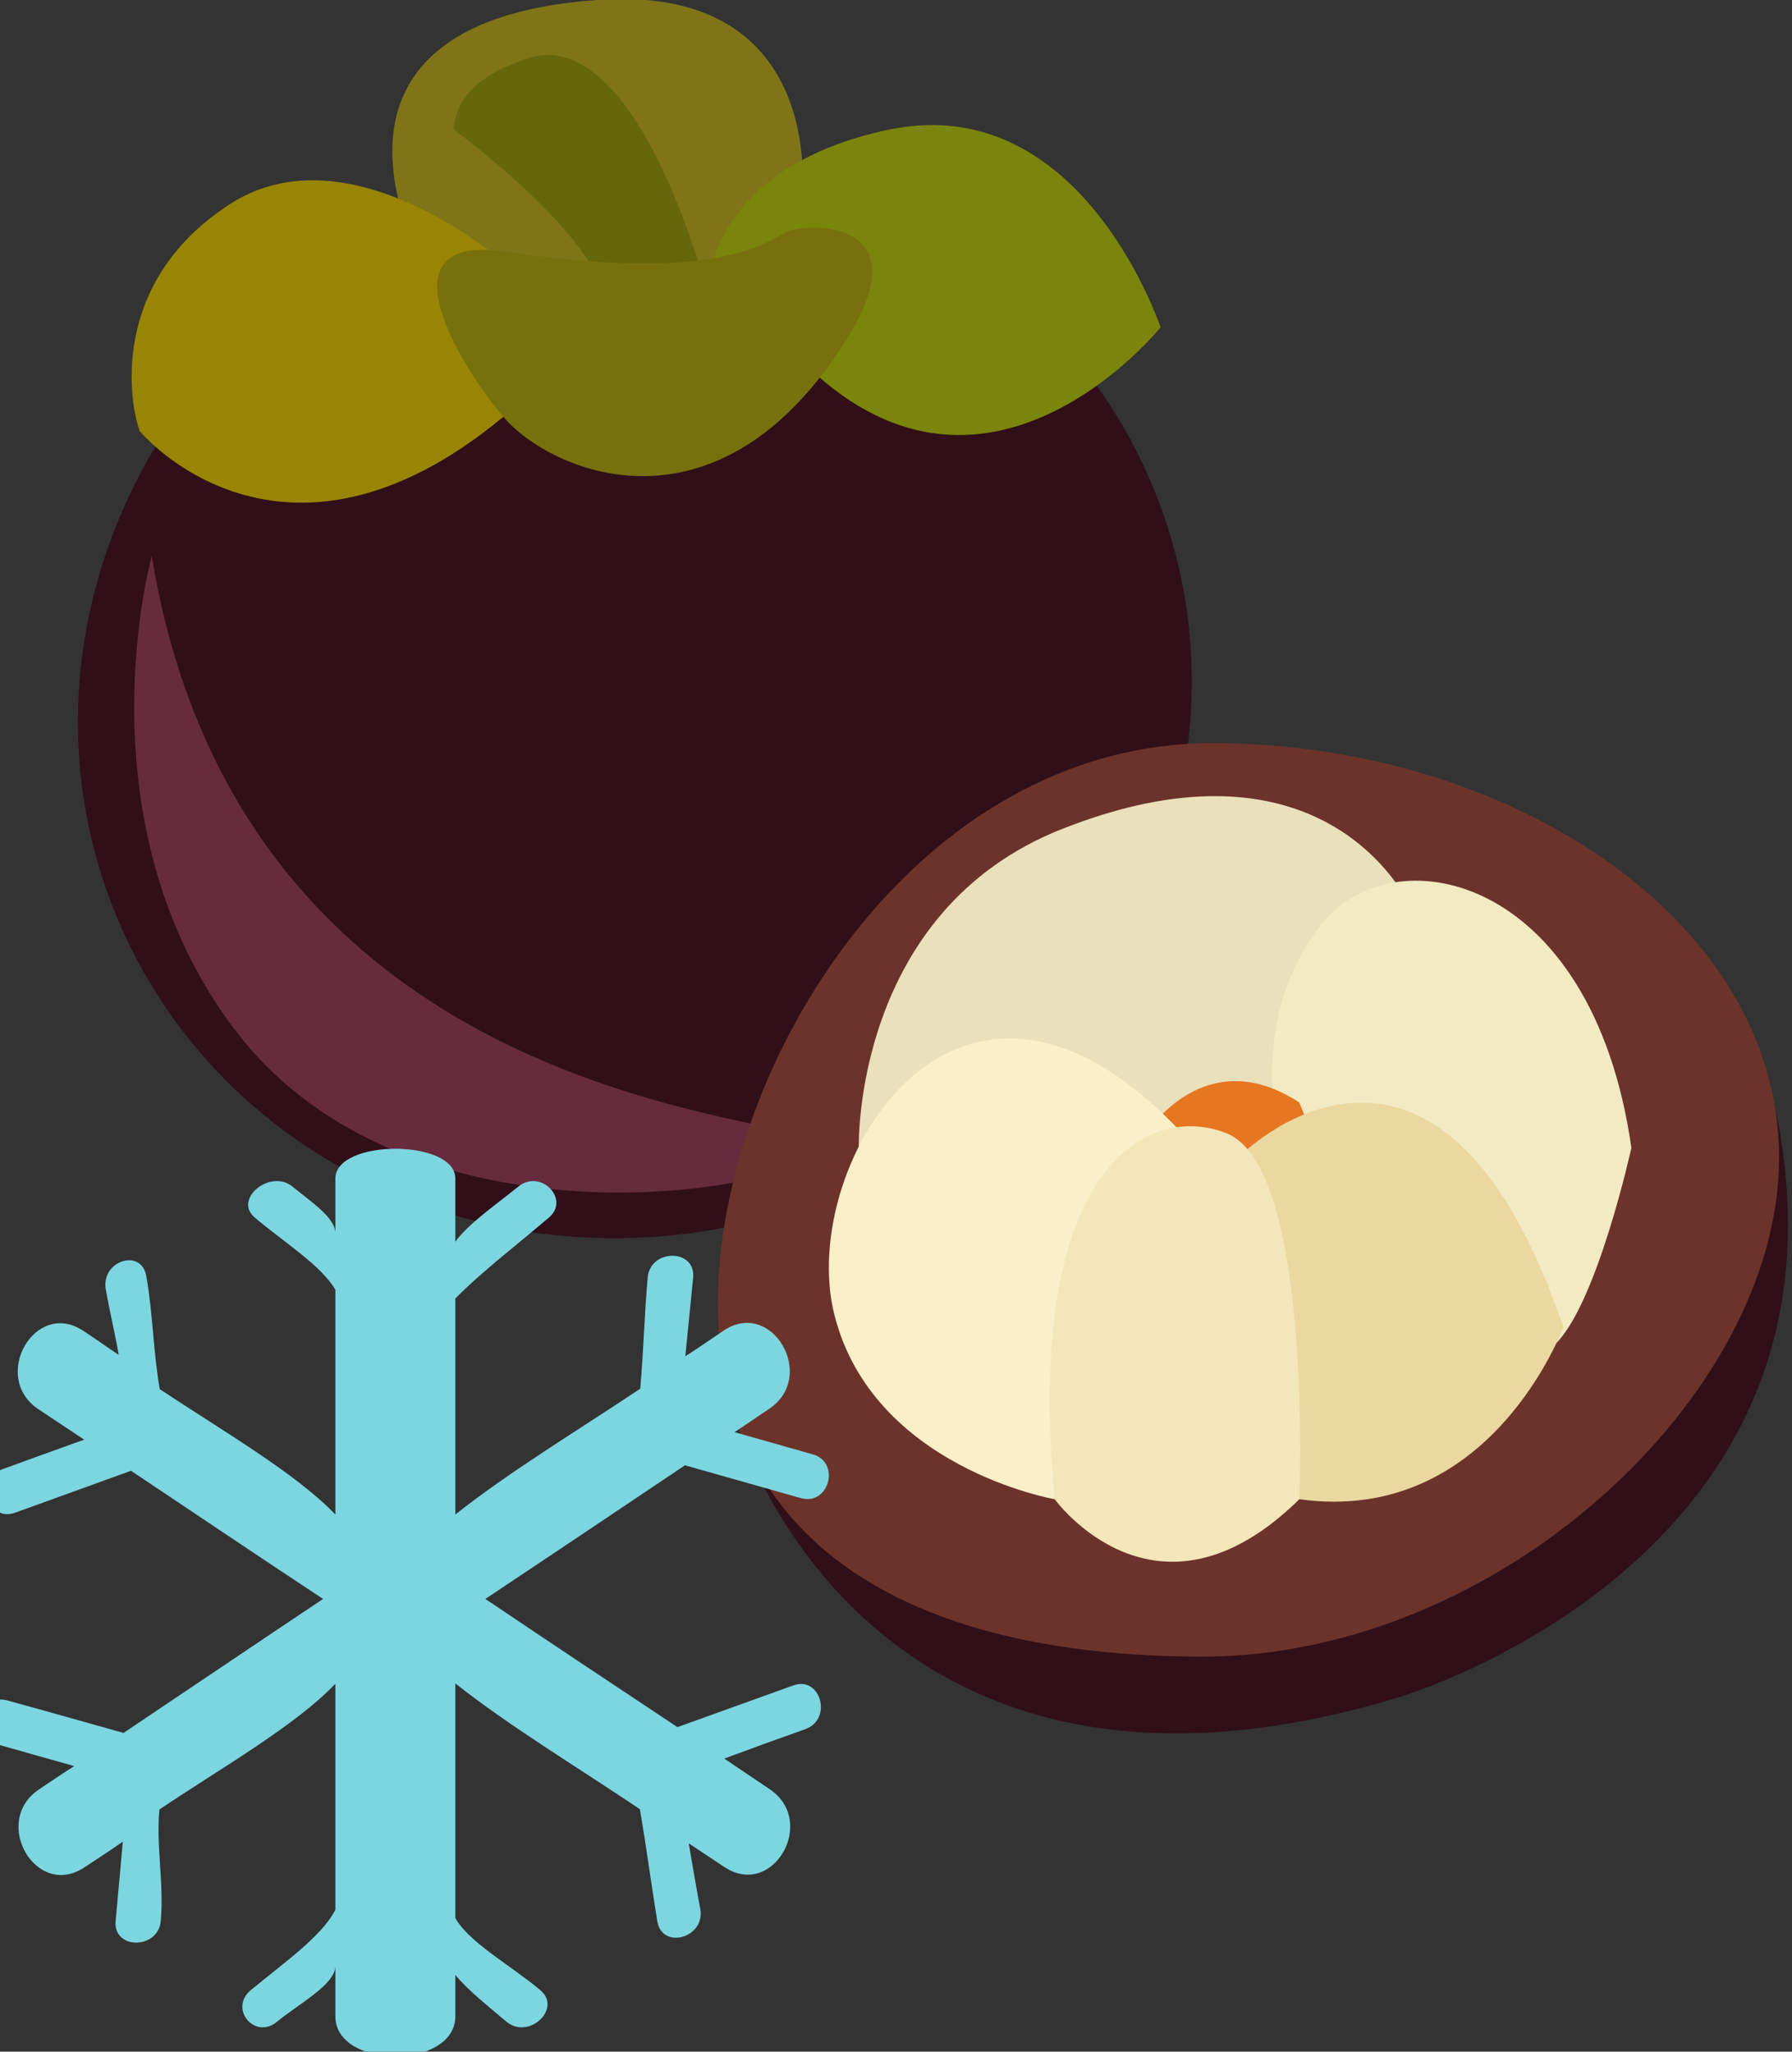
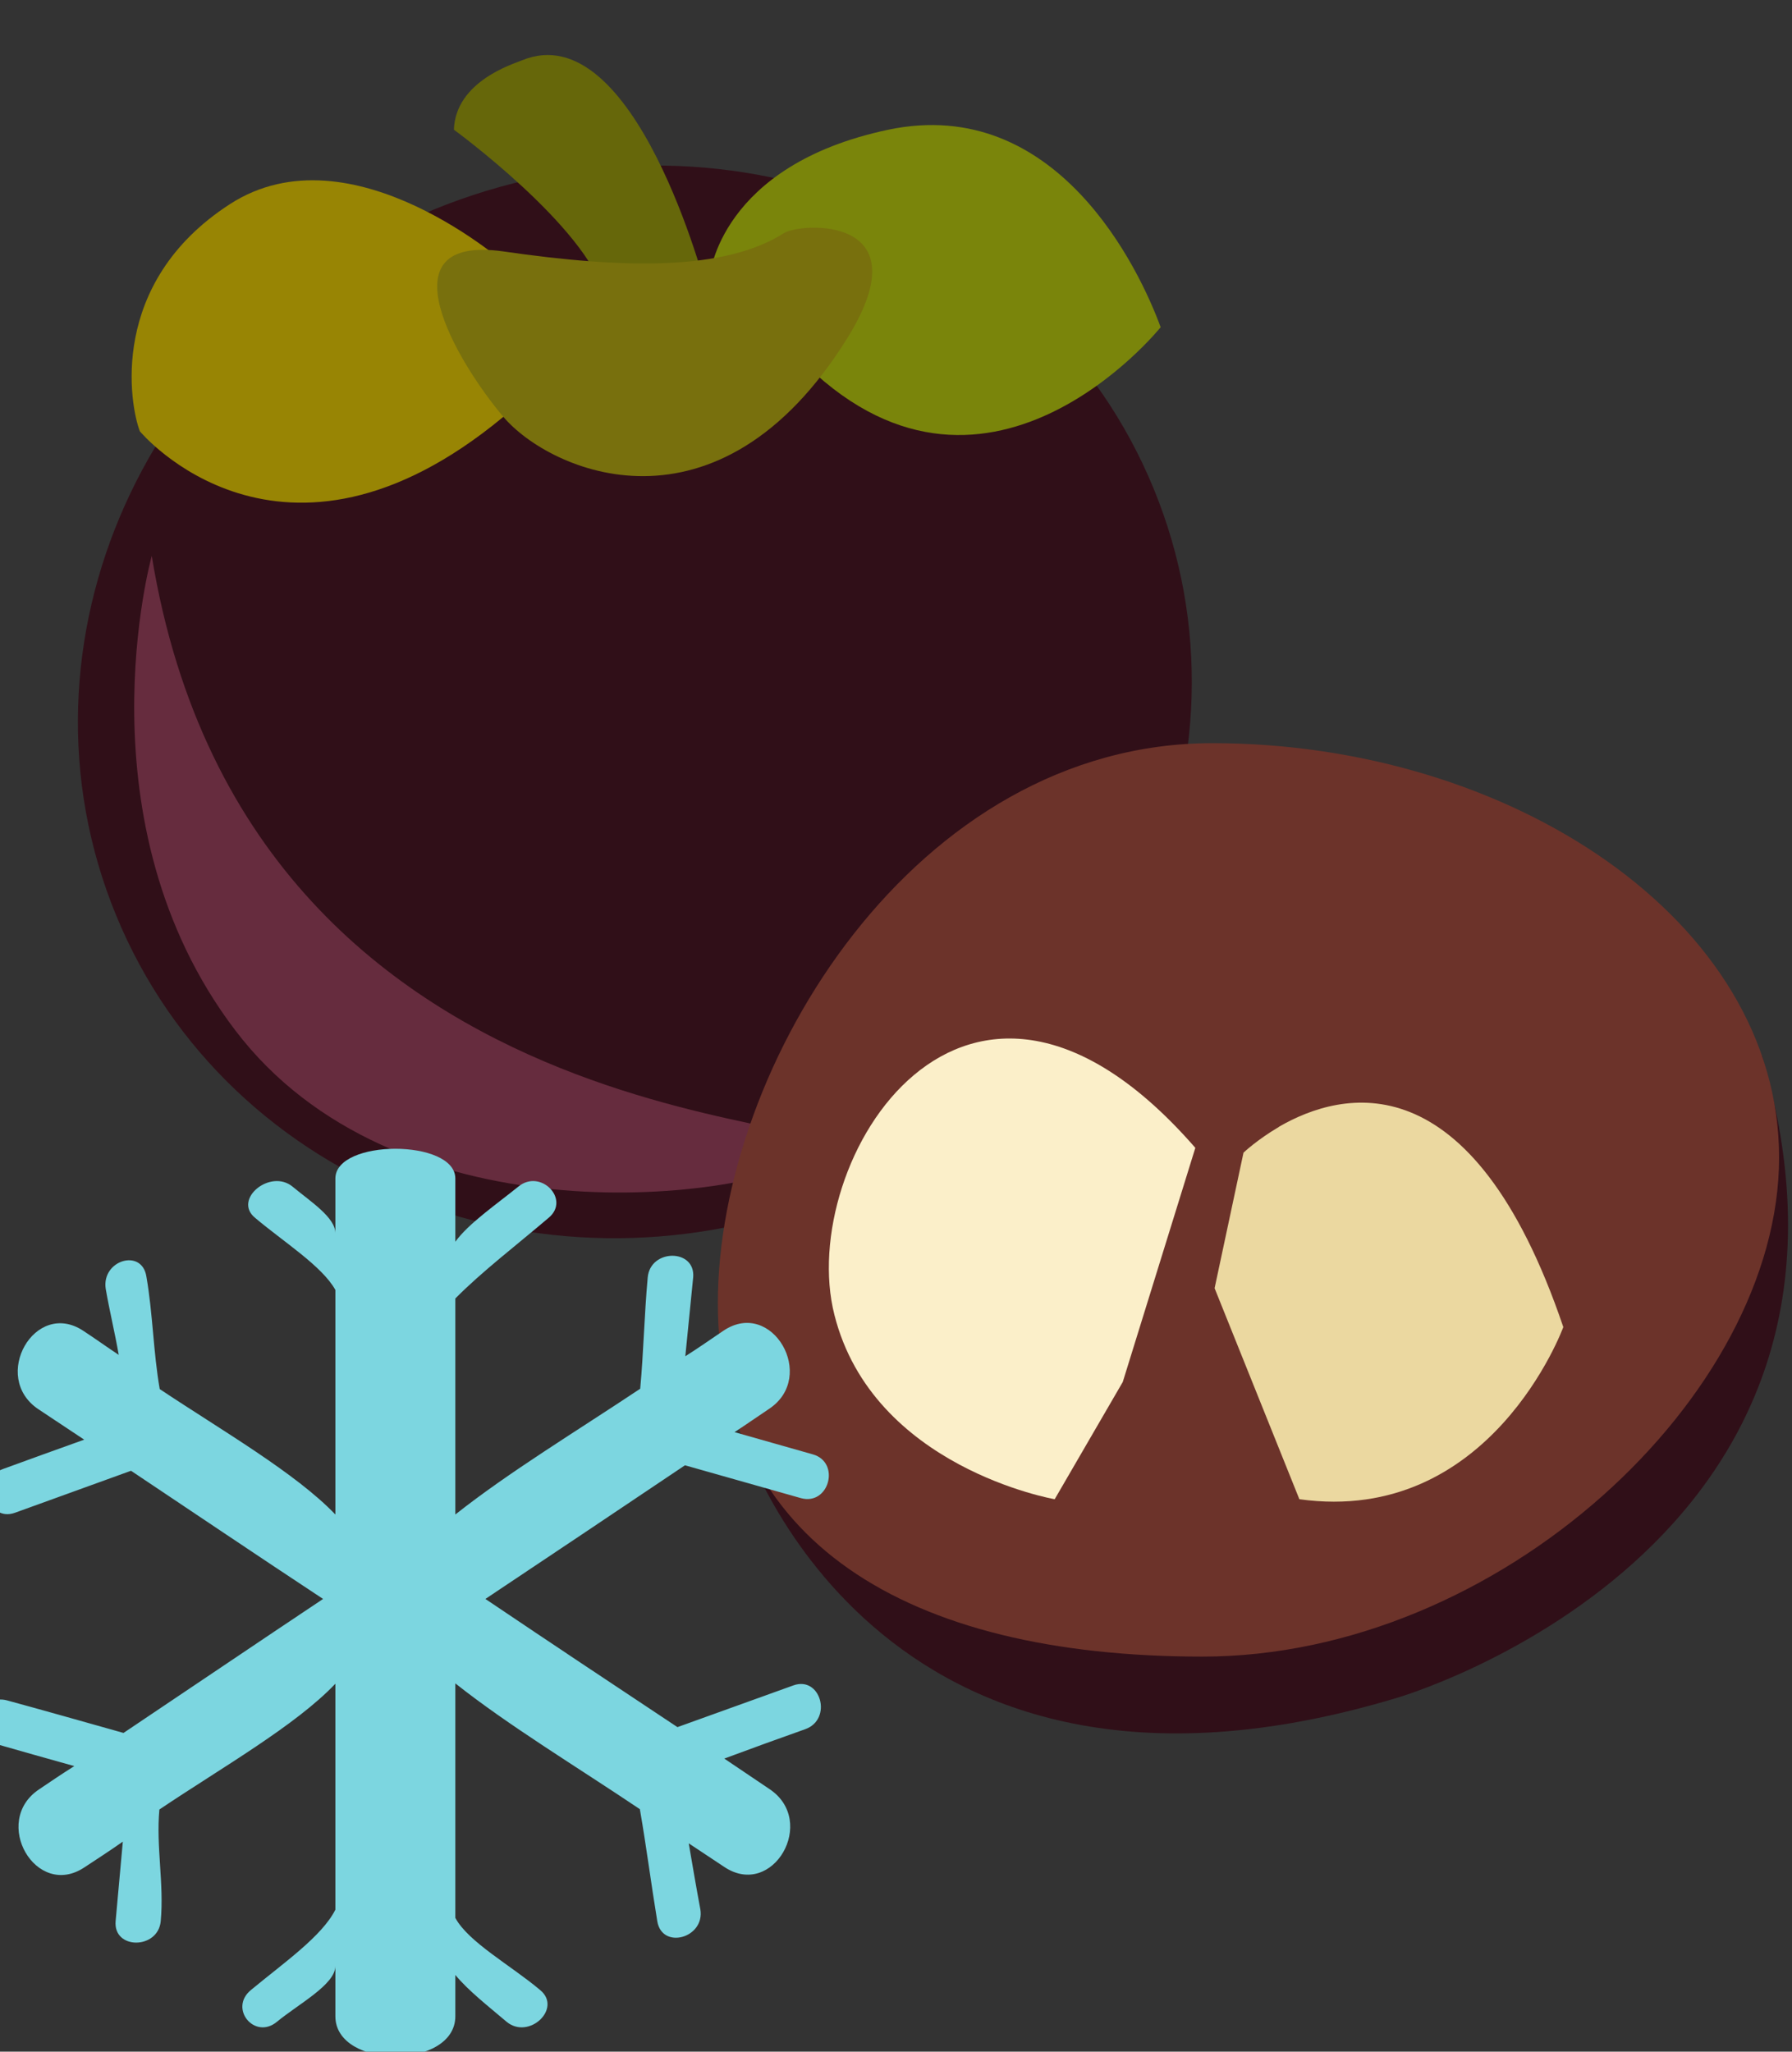
<svg xmlns="http://www.w3.org/2000/svg" xmlns:ns1="http://www.inkscape.org/namespaces/inkscape" xmlns:ns2="http://sodipodi.sourceforge.net/DTD/sodipodi-0.dtd" width="97.586mm" height="111.698mm" viewBox="0 0 97.586 111.698" version="1.1" id="svg8" ns1:version="0.92.4 (5da689c313, 2019-01-14)" ns2:docname="Mangostan mražený.svg">
  <rect x="0" y="0" width="97.586" height="111.698" fill="#333333" stroke="none" />
  <defs id="defs2">
    <style type="text/css" id="style2">
    .fil0 {fill:#45AF51;fill-rule:nonzero}
    .fil3 {fill:#7CD6E0;fill-rule:nonzero}
    .fil1 {fill:#A63621;fill-rule:nonzero}
    .fil2 {fill:#ECC500;fill-rule:nonzero}
   </style>
    <style type="text/css" id="style2-3">
    .fil0 {fill:#5D6608;fill-rule:nonzero}
    .fil1 {fill:#750404;fill-rule:nonzero}
    .fil2 {fill:#8C2626;fill-rule:nonzero}
   </style>
    <style type="text/css" id="style2-9">
    .fil0 {fill:#628C2C;fill-rule:nonzero}
    .fil1 {fill:#6D3809;fill-rule:nonzero}
   </style>
    <style type="text/css" id="style2-99">
    .fil2 {fill:#662E12;fill-rule:nonzero}
    .fil1 {fill:#7FA53D;fill-rule:nonzero}
    .fil3 {fill:#9B8138;fill-rule:nonzero}
    .fil0 {fill:#AACC79;fill-rule:nonzero}
   </style>
    <style type="text/css" id="style2-38">
    .fil1 {fill:#AF5C09;fill-rule:nonzero}
    .fil4 {fill:#C1691A;fill-rule:nonzero}
    .fil0 {fill:#C86B01;fill-rule:nonzero}
    .fil2 {fill:#DD8024;fill-rule:nonzero}
    .fil5 {fill:#E0B24C;fill-rule:nonzero}
    .fil3 {fill:#FBD268;fill-rule:nonzero}
   </style>
    <style type="text/css" id="style2-6">
    .str0 {stroke:white;stroke-width:70.56}
    .fil3 {fill:#30561A;fill-rule:nonzero}
    .fil4 {fill:#3C6626;fill-rule:nonzero}
    .fil2 {fill:#4E7A34;fill-rule:nonzero}
    .fil1 {fill:#72915D;fill-rule:nonzero}
    .fil7 {fill:#CE9E63;fill-rule:nonzero}
    .fil6 {fill:#D89E52;fill-rule:nonzero}
    .fil5 {fill:#D8B280;fill-rule:nonzero}
    .fil0 {fill:white;fill-rule:nonzero}
   </style>
    <style type="text/css" id="style2-0">
    .fil1 {fill:#9DC667;fill-rule:nonzero}
    .fil0 {fill:#C3DD73;fill-rule:nonzero}
   </style>
    <style type="text/css" id="style2-8">
    .fil3 {fill:#2D1B07;fill-rule:nonzero}
    .fil0 {fill:#472E10;fill-rule:nonzero}
    .fil4 {fill:#D3C89B;fill-rule:nonzero}
    .fil2 {fill:#EDE3B7;fill-rule:nonzero}
    .fil1 {fill:#FEF6D1;fill-rule:nonzero}
   </style>
    <style type="text/css" id="style2-39">
    .fil2 {fill:#827850;fill-rule:nonzero}
    .fil0 {fill:#CFD875;fill-rule:nonzero}
    .fil1 {fill:#DDD8C3;fill-rule:nonzero}
   </style>
    <style type="text/css" id="style2-5">
    .fil2 {fill:#006837;fill-rule:nonzero}
    .fil1 {fill:#A31313;fill-rule:nonzero}
    .fil0 {fill:#C91F1F;fill-rule:nonzero}
   </style>
    <style type="text/css" id="style2-09">
    .fil1 {fill:#89A302;fill-rule:nonzero}
    .fil0 {fill:#BB1505;fill-rule:nonzero}
    .fil2 {fill:#D87873;fill-rule:nonzero}
   </style>
    <style type="text/css" id="style2-1">
    .fil2 {fill:#225B0A;fill-rule:nonzero}
    .fil0 {fill:#662E12;fill-rule:nonzero}
    .fil1 {fill:#8F1323;fill-rule:nonzero}
    .fil3 {fill:#B01515;fill-rule:nonzero}
   </style>
    <style type="text/css" id="style2-55">
   
    .fil0 {fill:#5AB216;fill-rule:nonzero}
    .fil1 {fill:#E51A1A;fill-rule:nonzero}
   
  </style>
    <style type="text/css" id="style2-7">
   
    .fil4 {fill:#2D1906;fill-rule:nonzero}
    .fil5 {fill:#916949;fill-rule:nonzero}
    .fil1 {fill:#A82F4F;fill-rule:nonzero}
    .fil0 {fill:#D14664;fill-rule:nonzero}
    .fil2 {fill:#E2B393;fill-rule:nonzero}
    .fil3 {fill:#F7F0F3;fill-rule:nonzero}
   
  </style>
    <style type="text/css" id="style2-4">
   
    .fil3 {fill:#FBD268}
    .fil1 {fill:#EEB92E}
    .fil2 {fill:#663333}
    .fil0 {fill:#B3B3B3}
   
  </style>
    <style type="text/css" id="style2-85">
   
    .fil7 {fill:#221A18;fill-rule:nonzero}
    .fil0 {fill:#4F7A06;fill-rule:nonzero}
    .fil9 {fill:#6B5753;fill-rule:nonzero}
    .fil5 {fill:#8E5619;fill-rule:nonzero}
    .fil4 {fill:#A8691E;fill-rule:nonzero}
    .fil3 {fill:#AF7A46;fill-rule:nonzero}
    .fil2 {fill:#CC965C;fill-rule:nonzero}
    .fil1 {fill:#D7D139;fill-rule:nonzero}
    .fil6 {fill:#EDDDC8;fill-rule:nonzero}
    .fil8 {fill:#F7EFE7;fill-rule:nonzero}
   
  </style>
    <style type="text/css" id="style2-52">
   
    .fil0 {fill:#300F18;fill-rule:nonzero}
    .fil6 {fill:#662C3E;fill-rule:nonzero}
    .fil4 {fill:#66670A;fill-rule:nonzero}
    .fil7 {fill:#6C332A;fill-rule:nonzero}
    .fil5 {fill:#78700D;fill-rule:nonzero}
    .fil2 {fill:#7A850B;fill-rule:nonzero}
    .fil1 {fill:#7F7518;fill-rule:nonzero}
    .fil3 {fill:#988504;fill-rule:nonzero}
    .fil10 {fill:#E67620;fill-rule:nonzero}
    .fil8 {fill:#EAE0BC;fill-rule:nonzero}
    .fil12 {fill:#EBD8A0;fill-rule:nonzero}
    .fil9 {fill:#F2EAC3;fill-rule:nonzero}
    .fil13 {fill:#F3E6BA;fill-rule:nonzero}
    .fil11 {fill:#FBEFC9;fill-rule:nonzero}
   
  </style>
  </defs>
  <ns2:namedview id="base" pagecolor="#ffffff" bordercolor="#666666" borderopacity="1.0" ns1:pageopacity="0.0" ns1:pageshadow="2" ns1:zoom="0.35" ns1:cx="-138.73834" ns1:cy="197.00727" ns1:document-units="mm" ns1:current-layer="Vrstva_x0020_1" showgrid="false" ns1:window-width="1920" ns1:window-height="1001" ns1:window-x="-9" ns1:window-y="-9" ns1:window-maximized="1" />
  <g ns1:label="Vrstva 1" ns1:groupmode="layer" id="layer1" transform="translate(-6.47,-89.26)">
    <g ns1:label="Vrstva 1" ns1:groupmode="layer" transform="matrix(0.265,0,0,0.265,305.496,176.431)" id="layer1-7">
      <g ns1:label="Vrstva 1" ns1:groupmode="layer" transform="matrix(0.265,0,0,0.265,-2.894,432.23)" id="layer1-6">
        <g transform="matrix(0.249,0,0,0.249,-6134.713,-6022.26)" id="Vrstva_x0020_1-2">
          <path d="m 7942,15500 c 348,846 1354,1234 2246,867 892,-367 1333,-1350 985,-2196 -348,-846 -1353,-1234 -2245,-867 -893,367 -1334,1350 -986,2196 z" style="fill:#300f18;fill-rule:nonzero" id="path7" class="fil0" ns1:connector-curvature="0" />
-           <path d="m 10074,13293 c 14,-71 63,-693 -634,-643 -697,50 -708,451 -565,780 l 51,335 682,-92 472,-195 z" style="fill:#7f7518;fill-rule:nonzero" id="path9" class="fil1" ns1:connector-curvature="0" />
          <path d="m 9791,13509 c 0,0 30,-344 556,-455 526,-110 783,437 848,615 0,0 -552,688 -1128,94 z" style="fill:#7a850b;fill-rule:nonzero" id="path11" class="fil2" ns1:connector-curvature="0" />
          <path d="m 9168,13482 c 0,0 -492,-442 -872,-196 -380,246 -311,627 -280,707 0,0 439,529 1132,-45 l 85,-210 z" style="fill:#988504;fill-rule:nonzero" id="path13" class="fil3" ns1:connector-curvature="0" />
          <path d="m 9780,13550 c 0,0 -222,-857 -574,-712 -26,11 -207,65 -212,216 0,0 415,303 470,517 0,0 242,-3 316,-21 z" style="fill:#66670a;fill-rule:nonzero" id="path15" class="fil4" ns1:connector-curvature="0" />
          <path d="m 10022,13376 c -185,117 -493,112 -874,57 -381,-54 -144,345 0,515 143,169 668,406 1073,-248 235,-381 -148,-357 -199,-324 z" style="fill:#78700d;fill-rule:nonzero" id="path17" class="fil5" ns1:connector-curvature="0" />
          <path d="m 8053,14381 c 0,0 -232,830 260,1477 491,646 1534,543 1826,391 292,-153 -1773,44 -2086,-1868 z" style="fill:#662c3e;fill-rule:nonzero" id="path19" class="fil6" ns1:connector-curvature="0" />
          <path d="m 9892,17123 c 0,0 407,1304 2037,814 0,0 1591,-457 1139,-1999 l -1735,-79 z" style="fill:#300f18;fill-rule:nonzero" id="path21" class="fil0" ns1:connector-curvature="0" />
          <path d="m 13121,16254 c 0,740 -871,1554 -1796,1554 -925,0 -1509,-362 -1509,-1101 0,-740 615,-1743 1540,-1743 925,0 1765,550 1765,1290 z" style="fill:#6c332a;fill-rule:nonzero" id="path23" class="fil7" ns1:connector-curvature="0" />
-           <path d="m 10255,16221 c 0,0 -19,-735 636,-991 654,-257 962,36 1068,217 v 528 l -205,294 -650,249 z" style="fill:#eae0bc;fill-rule:nonzero" id="path25" class="fil8" ns1:connector-curvature="0" />
-           <path d="m 11688,15537 c 218,-294 850,-176 973,687 0,0 -105,478 -234,608 l -588,-344 -264,-264 c 0,0 -126,-366 113,-687 z" style="fill:#f2eac3;fill-rule:nonzero" id="path27" class="fil9" ns1:connector-curvature="0" />
-           <path d="m 11152,16177 c 0,0 181,-287 475,-94 l 53,133 -317,113 z" style="fill:#e67620;fill-rule:nonzero" id="path29" class="fil10" ns1:connector-curvature="0" />
          <path d="m 10865,17318 c 0,0 -566,-98 -686,-574 -121,-475 407,-1343 1124,-520 l -226,729 z" style="fill:#fbefc9;fill-rule:nonzero" id="path31" class="fil11" ns1:connector-curvature="0" />
          <path d="m 12449,16782 c 0,0 -226,619 -822,536 l -264,-657 90,-422 c 0,0 42,-40 110,-80 1,-1 1,-1 1,-1 194,-112 600,-216 885,624 z" style="fill:#ebd8a0;fill-rule:nonzero" id="path33" class="fil12" ns1:connector-curvature="0" />
-           <path d="m 10865,17318 c 0,0 317,438 762,0 0,0 43,-1031 -226,-1139 -237,-96 -634,90 -536,1139 z" style="fill:#f3e6ba;fill-rule:nonzero" id="path35" class="fil13" ns1:connector-curvature="0" />
        </g>
        <g transform="matrix(0.265,0,0,0.265,-2711.674,-4493.226)" id="Vrstva_x0020_1">
          <path ns1:connector-curvature="0" d="m -3790.007,10403.195 c 113,32 226,64 339,96 83,23 117,-105 35,-128 -76,-22 -153,-43 -229,-65 34,-22 68,-46 101,-68 142,-94 9,-324 -133,-229 -37,25 -74,51 -112,75 8,-77 15,-154 23,-231 7,-84 -125,-84 -133,0 -10,109 -12,217 -22,326 -183,122 -386,245 -541,368 v -632 c 77,-78 179,-156 273,-236 65,-54 -24,-145 -89,-91 -63,51 -146,108 -184,161 v -185 c 0,-116 -351,-116 -351,0 v 160 c 0,-46 -72,-92 -125,-136 -65,-54 -176,37 -110,91 84,71 196,141 235,211 v 657 c -117,-122 -331,-245 -514,-367 -19,-109 -20,-220 -39,-329 -13,-84 -132,-48 -119,36 11,64 27,129 38,193 -36,-24 -68,-47 -103,-70 -142,-95 -273,135 -132,229 45,30 89,59 134,89 -79,28 -158,57 -238,86 -79,28 -45,156 35,128 113,-41 227,-82 340,-123 187,125 374,251 562,375 -195,130 -390,262 -584,392 -114,-32 -226,-64 -340,-95 -81,-23 -117,104 -34,127 76,22 152,43 230,65 -35,22 -69,45 -103,68 -141,94 -9,323 133,228 38,-25 75,-49 112,-75 -7,78 -14,155 -21,232 -8,85 125,84 132,0 10,-109 -14,-217 -4,-326 183,-123 398,-245 515,-368 v 661 c -39,78 -153,157 -247,235 -66,54 11,147 76,93 63,-52 171,-109 171,-163 v 147 c 0,156 351,156 351,0 v -121 c 38,46 97,92 150,137 65,54 164,-39 98,-93 -84,-71 -210,-140 -248,-211 v -686 c 155,123 357,245 540,368 19,109 33,219 51,328 14,84 140,49 126,-35 -12,-64 -23,-129 -34,-193 35,23 69,46 104,69 142,95 274,-134 132,-228 -44,-30 -88,-59 -132,-89 78,-29 158,-58 237,-86 81,-29 45,-157 -35,-128 -113,41 -226,81 -339,122 -187,-124 -375,-249 -562,-375 195,-130 389,-260 584,-391 z" style="fill:#7cd6e0;fill-rule:nonzero" id="path16" class="fil3" />
        </g>
      </g>
    </g>
  </g>
</svg>